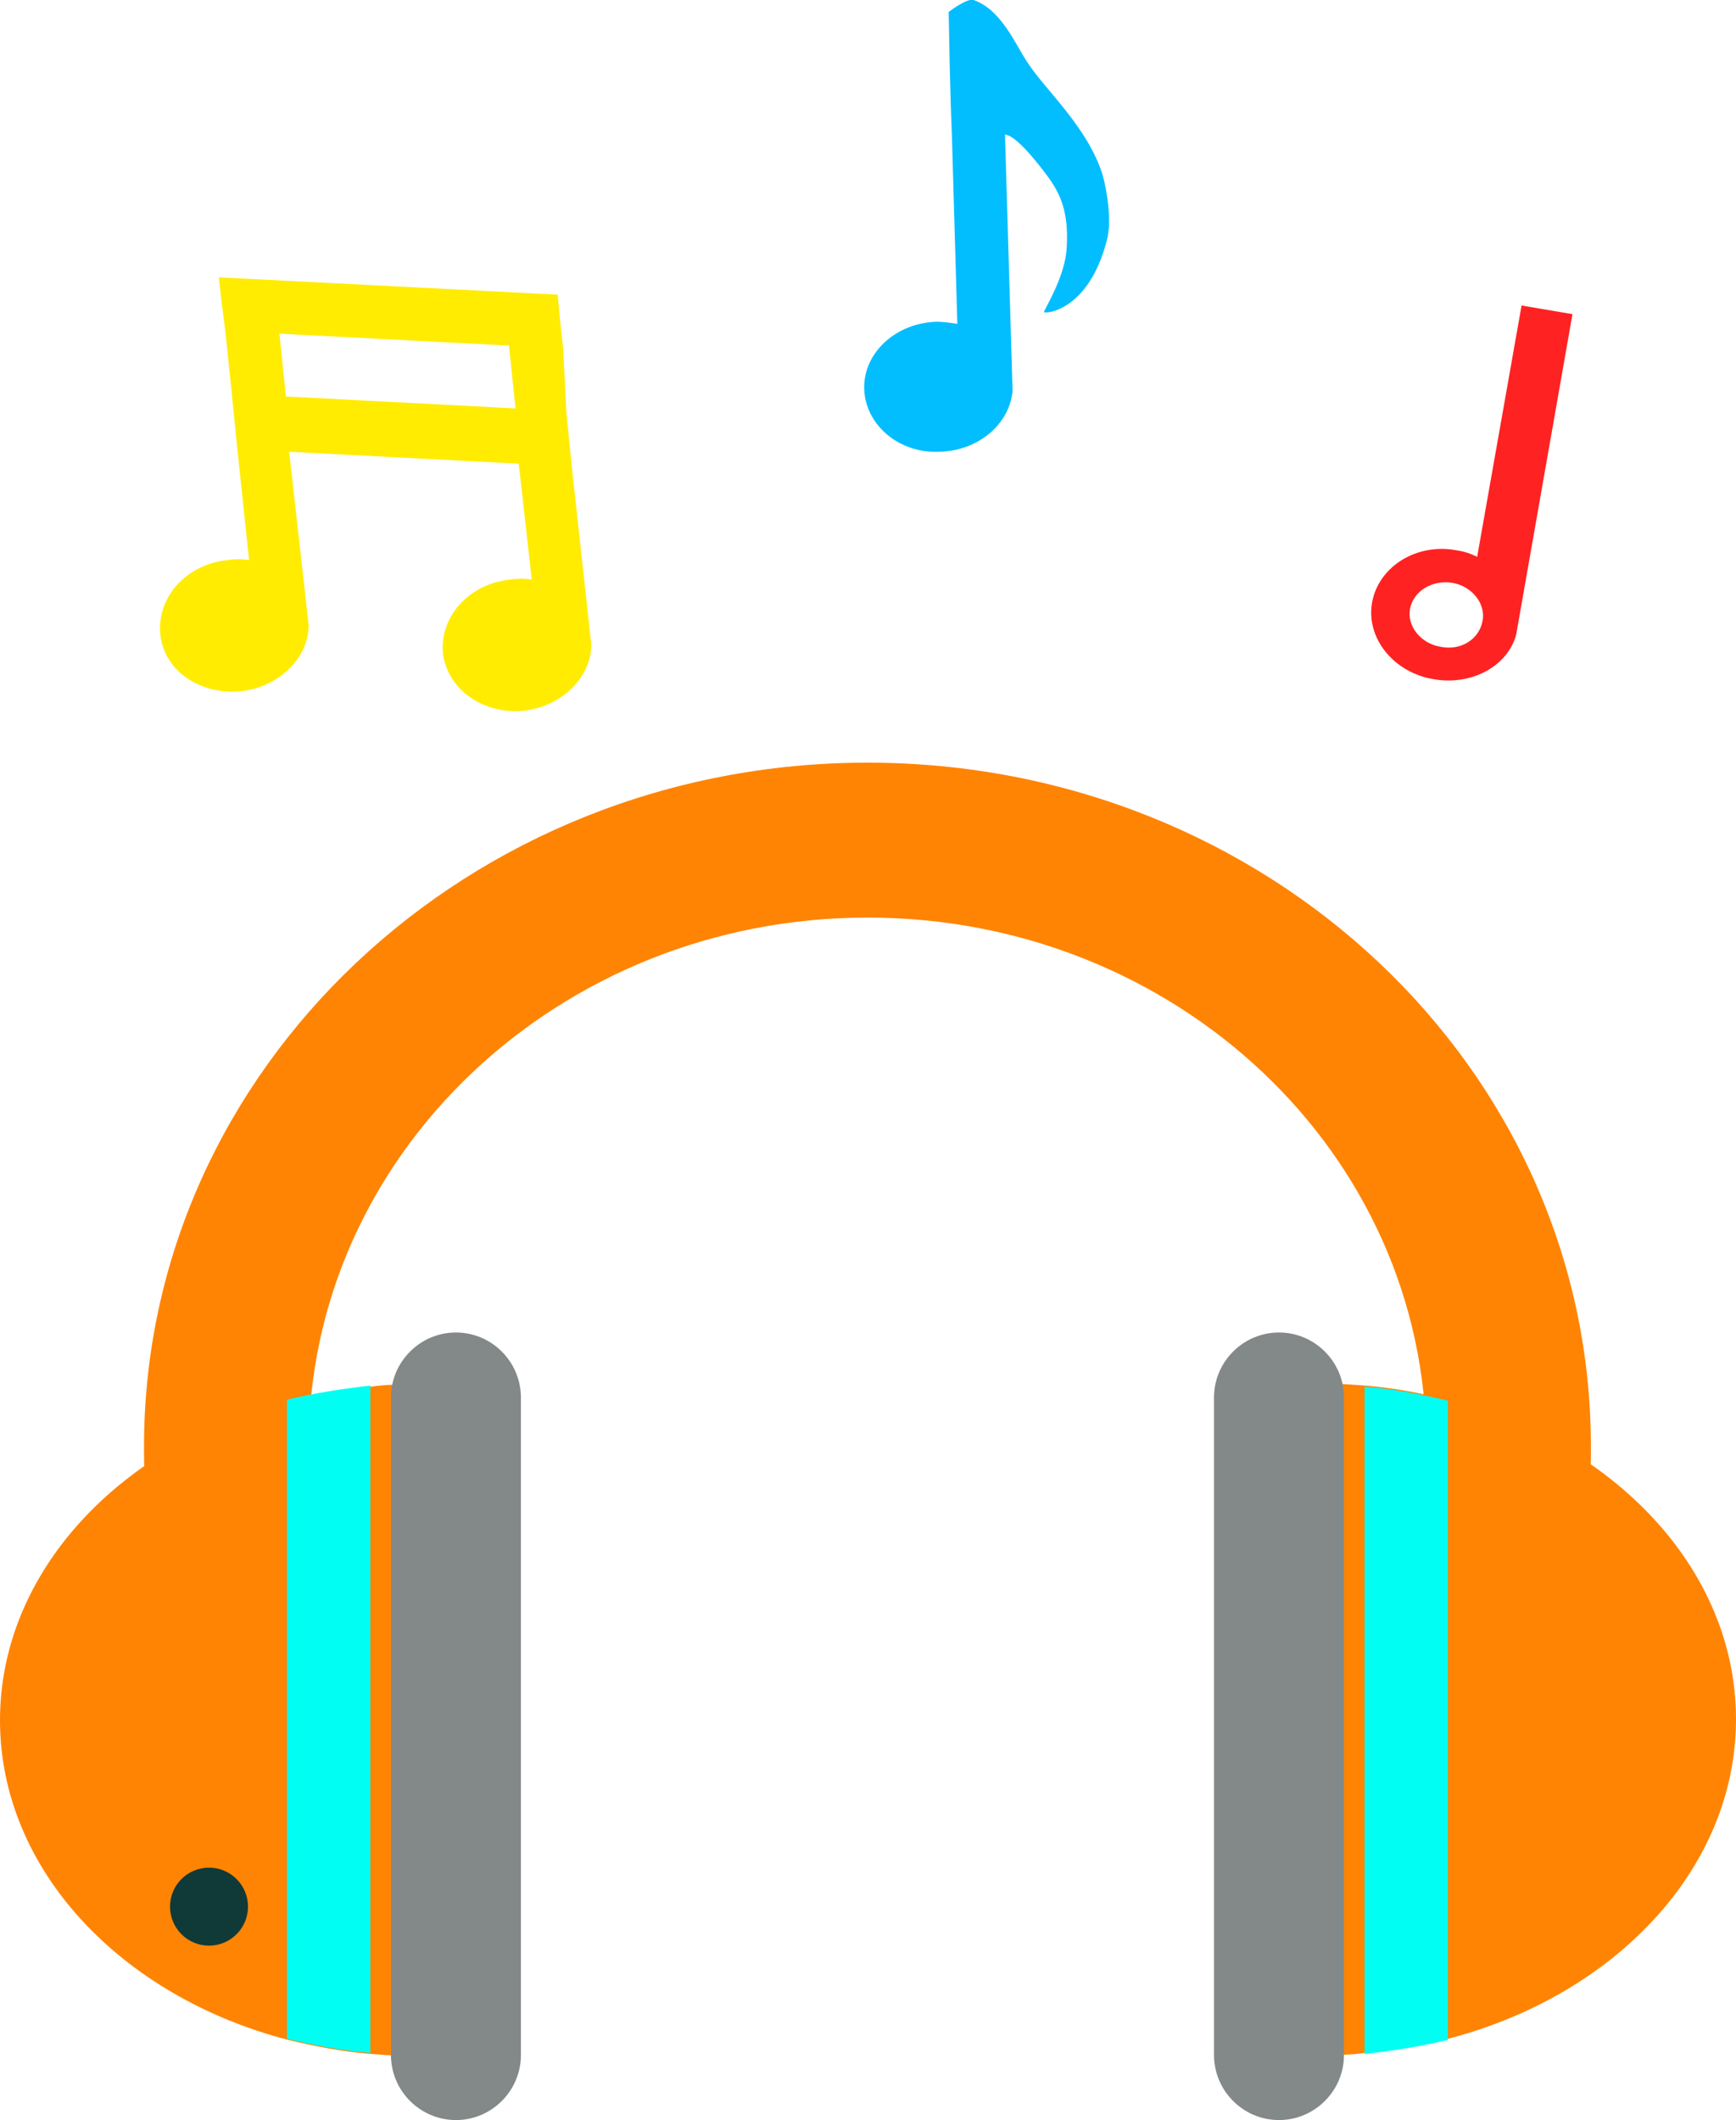
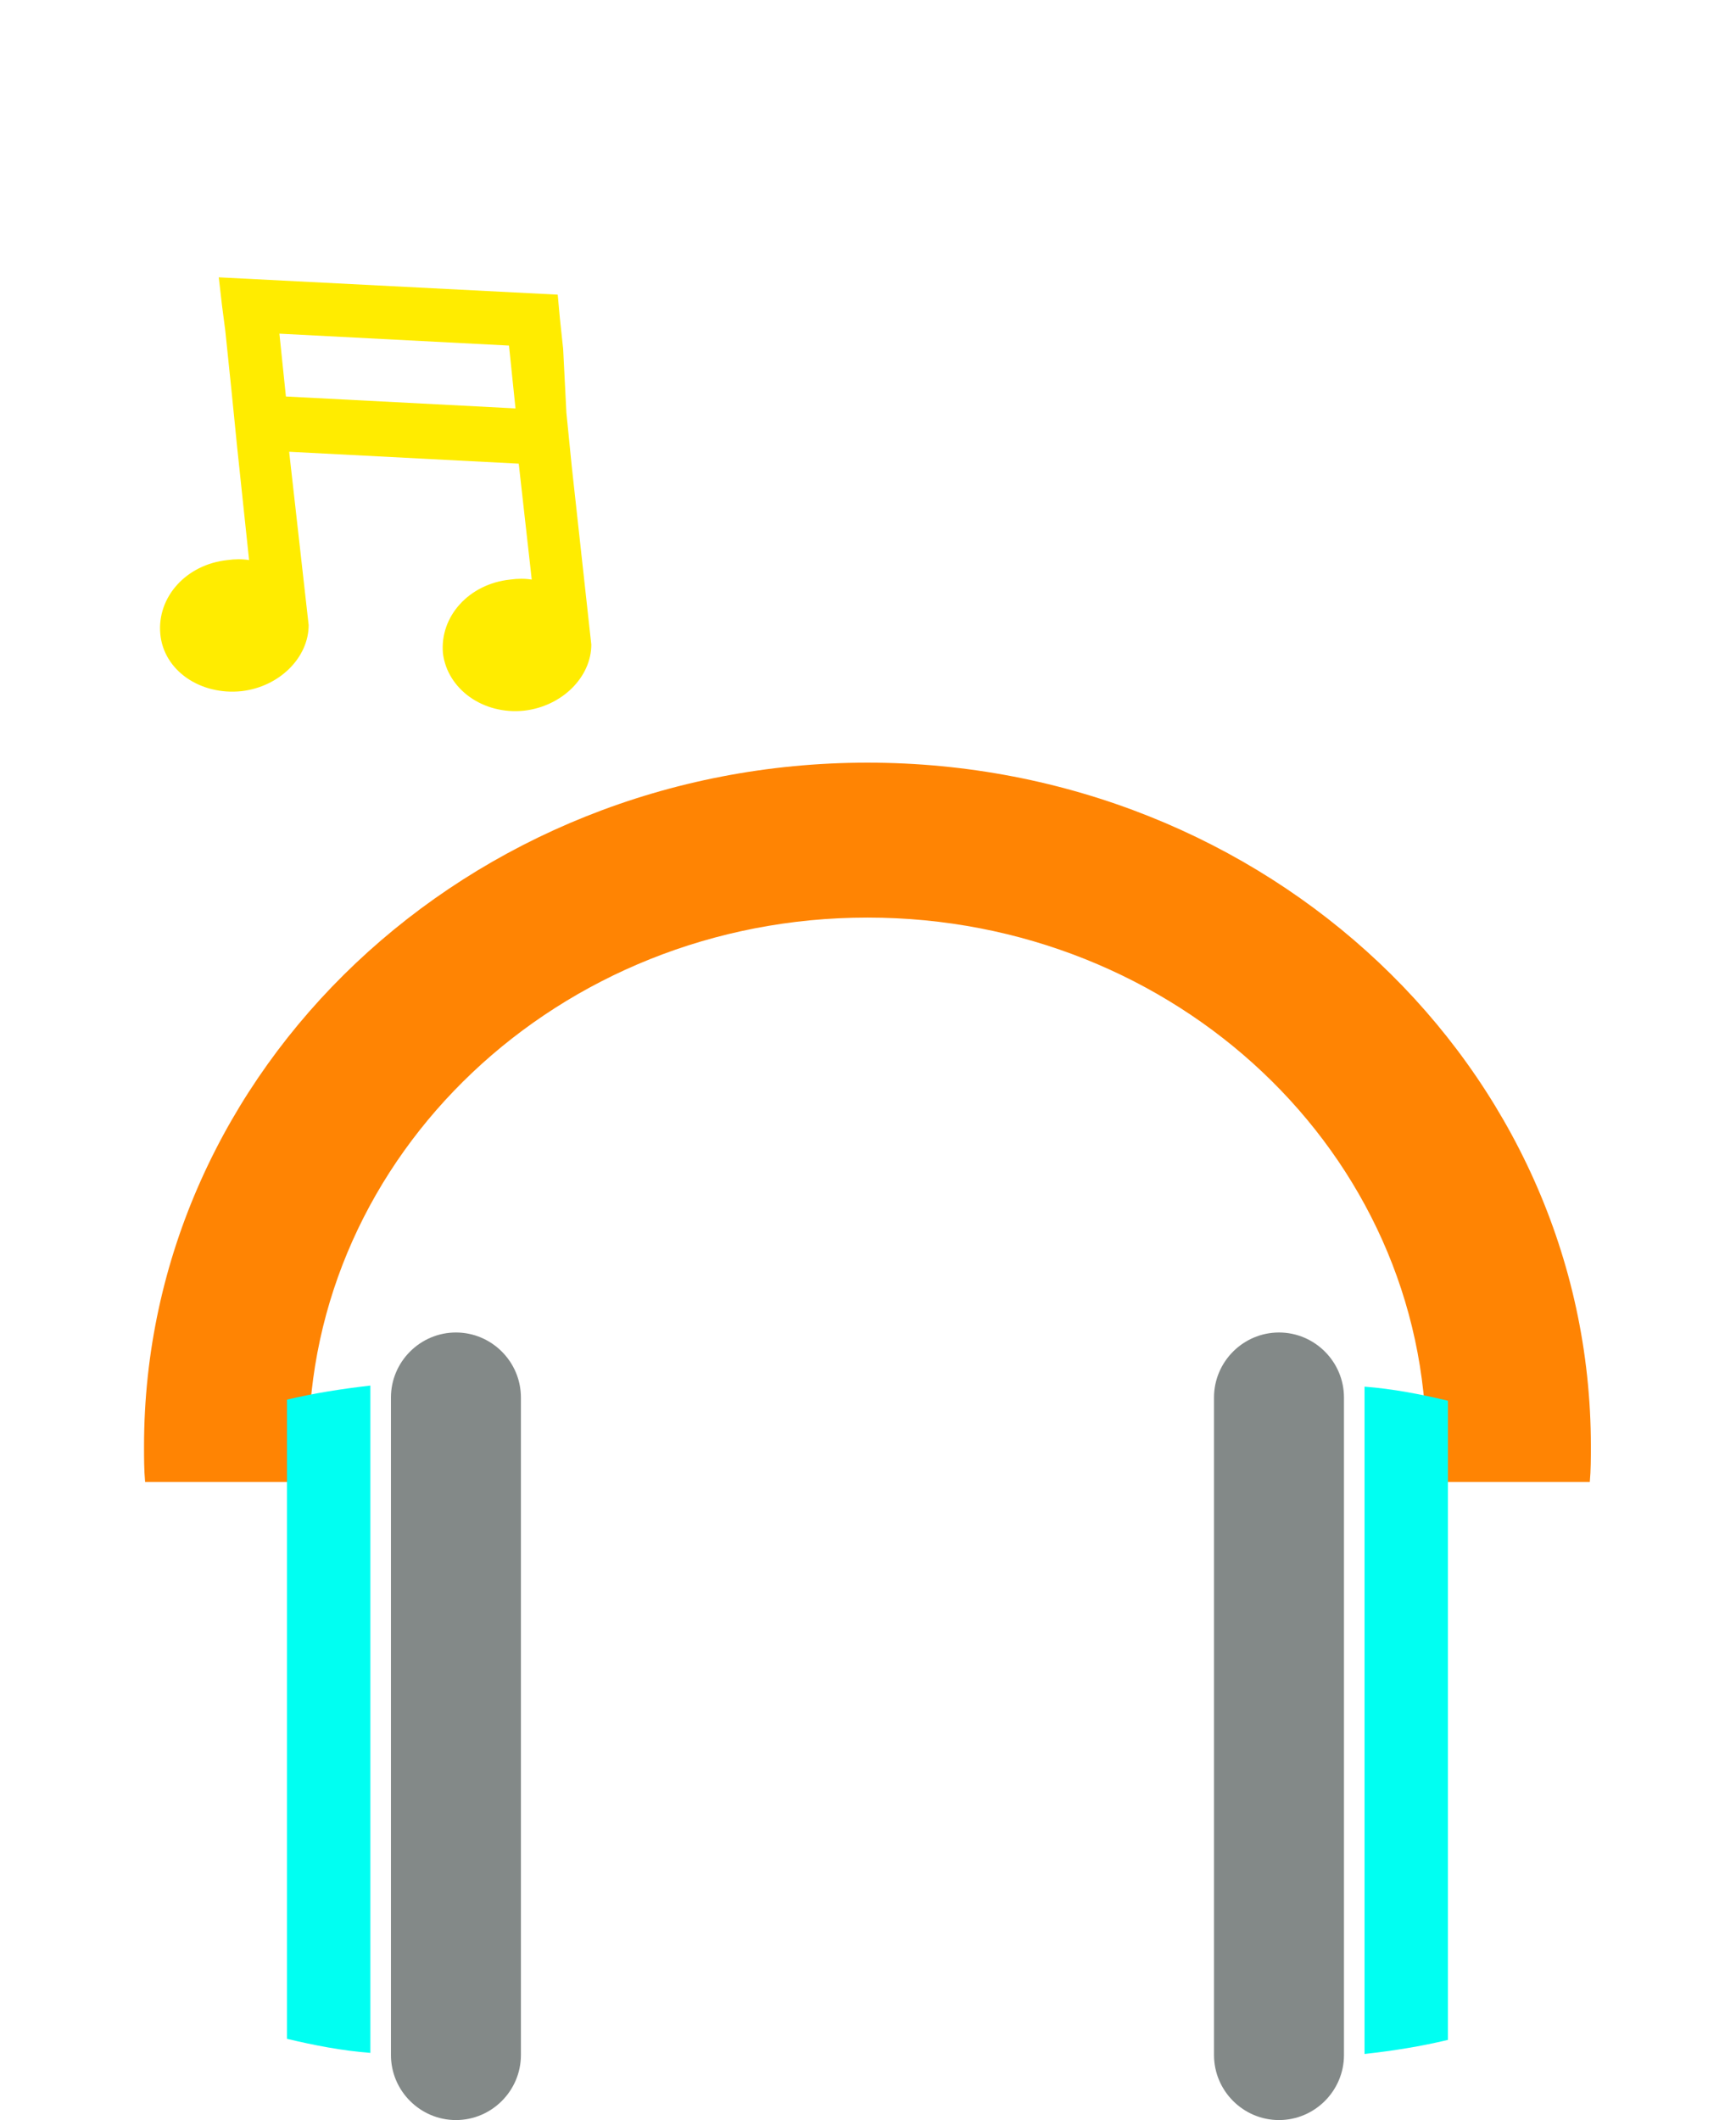
<svg xmlns="http://www.w3.org/2000/svg" version="1.1" id="_x35_thGradeMusicIconGraphic" x="0px" y="0px" viewBox="0 0 160.3 195.7" enable-background="new 0 0 160.3 195.7" xml:space="preserve">
  <g id="_x35_thGradeMusicIcon">
    <g>
      <path fill="#FF8403" d="M80.1,70.4c-36.9,0-66.8,28.3-66.8,63.1c0,1.1,0,2.2,0.1,3.3h15.2c-0.1-1.1-0.1-2.2-0.1-3.3  c0-26.9,23.1-48.8,51.6-48.8s51.6,21.8,51.6,48.8c0,1.1,0,2.2-0.1,3.3h15.2c0.1-1.1,0.1-2.2,0.1-3.3  C146.9,98.6,117,70.4,80.1,70.4z" />
    </g>
    <g>
      <g>
-         <path fill="#FF8403" d="M38.3,127.8v62c-1.4,0-2.7-0.1-4-0.2c-2.6-0.2-5.2-0.7-7.7-1.3C11.2,184.3,0,172.6,0,158.8   c0-13.8,11.2-25.5,26.6-29.5c2.5-0.6,5-1.1,7.7-1.3C35.6,127.8,36.9,127.8,38.3,127.8z" />
        <path fill="#00FFF2" d="M34.2,127.9v61.6c-2.6-0.2-5.2-0.7-7.7-1.3v-59C29,128.6,31.6,128.2,34.2,127.9z" />
      </g>
      <g>
-         <path fill="#FF8403" d="M122,189.7v-62c1.4,0,2.7,0.1,4,0.2c2.6,0.2,5.2,0.7,7.7,1.3c15.4,4,26.6,15.7,26.6,29.5   c0,13.8-11.2,25.5-26.6,29.5c-2.5,0.6-5,1.1-7.7,1.3C124.7,189.7,123.4,189.7,122,189.7z" />
        <path fill="#00FFF2" d="M126,189.6v-61.6c2.6,0.2,5.2,0.7,7.7,1.3v59C131.2,188.9,128.7,189.3,126,189.6z" />
      </g>
    </g>
    <g>
-       <circle fill="#103A37" cx="19.3" cy="176" r="3.6" />
-     </g>
+       </g>
    <g>
      <path fill="#838988" d="M42.1,195.7L42.1,195.7c-3.3,0-6-2.7-6-6v-60.7c0-3.3,2.7-6,6-6h0c3.3,0,6,2.7,6,6v60.7  C48.1,193,45.4,195.7,42.1,195.7z" />
-       <path fill="#838988" d="M118.1,195.7L118.1,195.7c-3.3,0-6-2.7-6-6v-60.7c0-3.3,2.7-6,6-6h0c3.3,0,6,2.7,6,6v60.7  C124.1,193,121.4,195.7,118.1,195.7z" />
+       <path fill="#838988" d="M118.1,195.7L118.1,195.7c-3.3,0-6-2.7-6-6v-60.7c0-3.3,2.7-6,6-6h0c3.3,0,6,2.7,6,6v60.7  C124.1,193,121.4,195.7,118.1,195.7" />
    </g>
    <g>
      <path fill="#FFEC00" d="M20.2,25.6l0.3,2.6l0.3,2.3l0.6,5.8l0.5,5l1.1,10.4c-0.6-0.1-1.3-0.1-2,0c-3.8,0.4-6.5,3.4-6.2,6.8  s3.7,5.7,7.5,5.3c3.5-0.4,6.2-3.1,6.2-6.1l0,0l-1.8-16l21.2,1.1l1.2,10.7c-0.6-0.1-1.3-0.1-2,0c-3.8,0.4-6.5,3.4-6.2,6.8  c0.4,3.3,3.7,5.7,7.5,5.3c3.5-0.4,6.2-3.1,6.2-6.1l0,0l-1.8-16.4l-0.5-5L52,32.2l-0.3-2.8l-0.2-2.2L20.2,25.6z M47.6,37.7  l-21.2-1.1l-0.6-5.8L47,31.9L47.6,37.7z" />
    </g>
    <g>
-       <path fill="#FF2222" d="M140.5,28.2l-4.1,23.2c-0.6-0.3-1.2-0.5-1.9-0.6c-3.7-0.7-7.2,1.5-7.8,4.8c-0.6,3.3,2,6.5,5.7,7.1  c3.5,0.6,6.8-1.2,7.6-4.1l0,0l5.2-29.6L140.5,28.2z M133,59.7c-1.8-0.3-3.1-1.9-2.8-3.5c0.3-1.6,2-2.7,3.9-2.4  c1.8,0.3,3.1,1.9,2.8,3.5C136.6,59,134.9,60.1,133,59.7z" />
-     </g>
+       </g>
    <g>
-       <path fill="#03BEFF" d="M101.8,16.1c-1.4-4.4-5.2-7.7-6.9-10.3c-1.1-1.6-2.4-4.9-5-5.8c-0.6-0.2-2.3,1.1-2.3,1.1l0.1,5.2l0.1,3.6  l0.1,2.7l0.5,17.3c-0.6-0.1-1.3-0.2-1.9-0.2c-3.8,0.1-6.8,2.9-6.7,6.2s3.2,6,7,5.8c3.5-0.1,6.4-2.5,6.7-5.6l0,0l-0.7-23.7  c0.2,0.1,0.4,0.1,0.5,0.2c1.1,0.6,2.8,2.8,3.6,3.9c0.9,1.3,1.8,2.9,1.6,6.3c-0.1,2.7-2.1,5.8-2.1,6c0,0.2,4.1,0,5.8-6.6  C102.7,20.4,102.2,17.5,101.8,16.1z" />
-     </g>
+       </g>
  </g>
</svg>